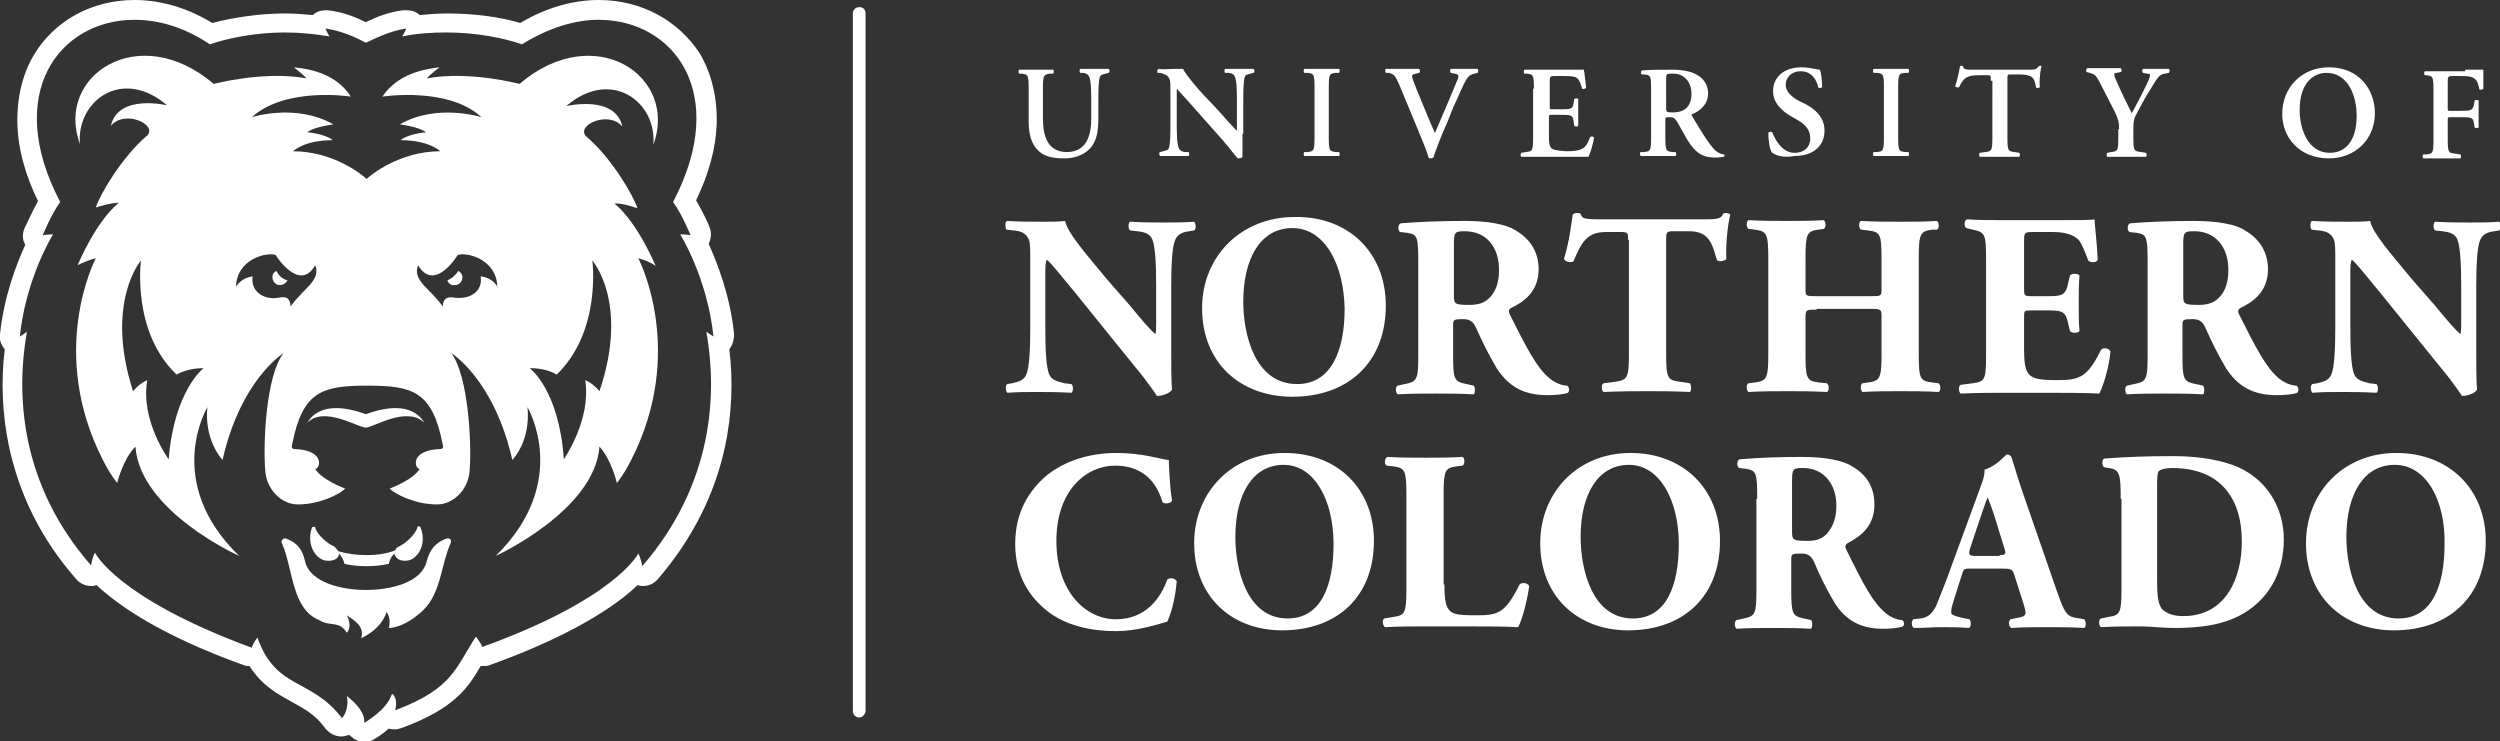
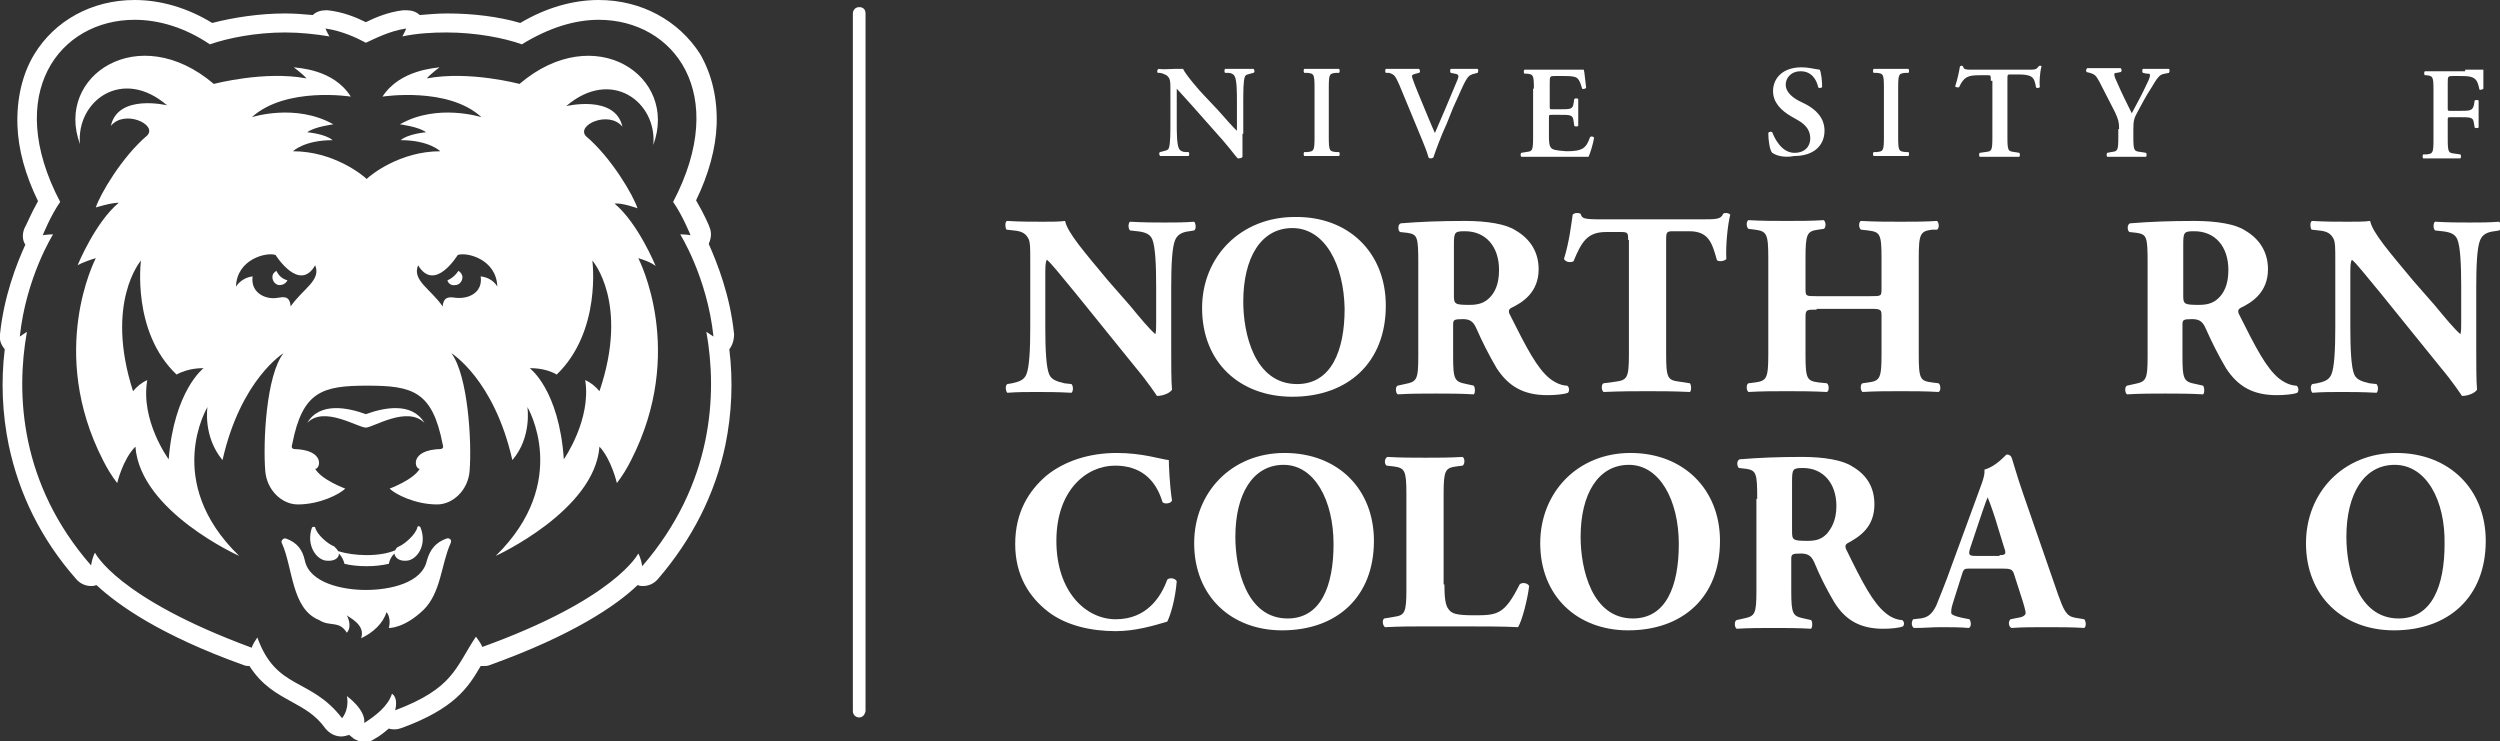
<svg xmlns="http://www.w3.org/2000/svg" version="1.1" id="Layer_1" x="0px" y="0px" viewBox="0 0 315.7 93.6" style="enable-background:new 0 0 315.7 93.6;" xml:space="preserve">
  <rect x="0" y="0" width="315.7" height="93.6" fill="#333333" stroke="none" />
  <style type="text/css">
	.st0{fill:#FFFFFF;}
</style>
  <g>
    <path class="st0" d="M147.9,43.9c0,2.1,0,4.2,0.1,5.3c-0.2,0.4-1.1,0.8-1.9,0.8c0,0-1.1-1.7-2.7-3.6l-7.6-9.4   c-1.9-2.3-3-3.7-3.6-4.2c-0.2,0.3-0.2,0.9-0.2,2.1v6.4c0,2.7,0.1,5.1,0.5,6c0.3,0.7,1.1,0.9,1.9,1.1l0.9,0.1c0.3,0.3,0.2,1,0,1.1   c-1.8-0.1-3.1-0.1-4.4-0.1c-1.2,0-2.4,0-3.7,0.1c-0.2-0.2-0.3-0.9,0-1.1l0.6-0.1c0.9-0.2,1.5-0.4,1.8-1.1c0.4-0.9,0.5-3.3,0.5-6   v-8.3c0-1.8,0-2.3-0.2-2.8c-0.3-0.6-0.7-1-1.9-1.1l-0.9-0.1c-0.2-0.3-0.2-1.1,0.1-1.1c1.5,0.1,3.2,0.1,4.5,0.1c1.1,0,2.1,0,2.8-0.1   c0.3,1.5,2.5,4,5.4,7.5l2.8,3.2c1.4,1.7,2.4,2.9,3.2,3.6c0.1-0.3,0.1-0.9,0.1-1.5v-4.5c0-2.7-0.1-5.1-0.5-6c-0.3-0.7-1-0.9-1.9-1   l-0.9-0.1c-0.3-0.3-0.2-1,0-1.1c1.8,0.1,3.1,0.1,4.4,0.1c1.2,0,2.4,0,3.7-0.1c0.2,0.2,0.3,0.9,0,1.1l-0.6,0.1   c-0.9,0.1-1.5,0.4-1.8,1.1c-0.4,0.9-0.5,3.3-0.5,6V43.9z" />
    <path class="st0" d="M175,38.6c0,7.2-4.8,11.5-11.8,11.5c-6.6,0-11.4-4.3-11.4-11.2c0-6.5,4.9-11.5,11.7-11.5   C170.3,27.3,175,31.9,175,38.6z M163.2,28.8c-4,0-6.2,3.8-6.2,9.3c0,4,1.4,10.4,6.8,10.4c4.3,0,6-4.2,6-9.5   C169.7,33.4,167.3,28.8,163.2,28.8z" />
    <path class="st0" d="M179.1,33.2c0-3.3-0.1-3.6-1.4-3.8l-0.9-0.1c-0.3-0.2-0.3-1,0.1-1.1c2.5-0.2,5-0.3,8.1-0.3   c2.8,0,5.2,0.4,6.4,1.2c1.9,1.1,2.9,2.8,2.9,4.9c0,2.9-2,4.2-3.5,4.9c-0.3,0.2-0.3,0.4-0.2,0.7c2.2,4.4,3.5,6.9,5.1,8.2   c0.9,0.7,1.7,0.9,2.2,0.9c0.3,0.2,0.3,0.7,0.1,0.9c-0.5,0.2-1.6,0.3-2.6,0.3c-3,0-4.9-1.1-6.4-3.4c-1-1.7-1.8-3.3-2.6-5.1   c-0.4-0.9-0.9-1.1-1.7-1.1c-1.1,0-1.2,0.1-1.2,0.7v4c0,3,0.2,3.2,1.7,3.5l0.9,0.2c0.2,0.2,0.2,1,0,1.1c-1.7-0.1-3.2-0.1-4.8-0.1   c-1.6,0-3.1,0-4.8,0.1c-0.3-0.2-0.3-1,0-1.1l0.9-0.2c1.5-0.3,1.7-0.5,1.7-3.5V33.2z M183.6,37.3c0,1.1,0.1,1.2,2,1.2   c1.2,0,1.9-0.3,2.5-0.9c0.6-0.6,1.2-1.6,1.2-3.5c0-3-1.7-4.9-4.3-4.9c-1.3,0-1.4,0.1-1.4,1.7V37.3z" />
    <path class="st0" d="M205.6,30.3c0-0.8,0-1-0.8-1h-2c-2.4,0-3.1,1.3-4.1,3.7c-0.4,0.2-1,0.1-1.2-0.3c0.7-2.3,0.9-4.3,1.1-5.6   c0.1-0.1,0.3-0.2,0.5-0.2c0.2,0,0.3,0,0.5,0.1c0.2,0.6,0.3,0.7,2.8,0.7h12.2c2.2,0,2.7,0,3-0.7c0.1-0.1,0.2-0.1,0.4-0.1   c0.2,0,0.4,0.1,0.5,0.2c-0.3,1.1-0.6,3.8-0.5,5.6c-0.2,0.3-1.1,0.4-1.2,0.1c-0.6-2.1-1-3.6-3.5-3.6h-2c-0.8,0-0.9,0.1-0.9,1v14.5   c0,3.1,0.2,3.3,1.7,3.5l1.3,0.2c0.2,0.2,0.2,1,0,1.1c-2.1-0.1-3.8-0.1-5.3-0.1c-1.6,0-3.3,0-5.6,0.1c-0.3-0.2-0.3-1,0-1.1l1.5-0.2   c1.5-0.2,1.7-0.5,1.7-3.5V30.3z" />
    <path class="st0" d="M229.4,39.1c-1.3,0-1.4,0-1.4,1v4.7c0,3.1,0.2,3.3,1.7,3.5l1,0.1c0.3,0.2,0.3,1,0,1.1c-1.9-0.1-3.5-0.1-5-0.1   c-1.6,0-3.2,0-4.9,0.1c-0.3-0.2-0.3-1,0-1.1l0.8-0.1c1.5-0.2,1.7-0.5,1.7-3.6V32.6c0-3.1-0.2-3.4-1.7-3.6l-0.8-0.1   c-0.3-0.2-0.3-1,0-1.1c1.6,0.1,3.3,0.1,4.9,0.1c1.5,0,3.1,0,4.6-0.1c0.3,0.2,0.3,1,0,1.1l-0.7,0.1c-1.4,0.2-1.6,0.5-1.6,3.6v3.8   c0,1,0,1,1.4,1h6.8c1.4,0,1.4,0,1.4-1v-3.8c0-3.1-0.2-3.3-1.7-3.5l-0.9-0.1c-0.3-0.2-0.3-1,0-1.1c1.8,0.1,3.4,0.1,5,0.1   c1.6,0,3.1,0,4.6-0.1c0.3,0.2,0.3,1,0,1.1L244,29c-1.5,0.2-1.7,0.5-1.7,3.6v12.2c0,3.1,0.2,3.3,1.7,3.5l0.8,0.1   c0.3,0.2,0.3,1,0,1.1c-1.6-0.1-3.2-0.1-4.8-0.1c-1.6,0-3.2,0-4.8,0.1c-0.3-0.2-0.3-1,0-1.1l0.7-0.1c1.5-0.2,1.7-0.5,1.7-3.6V40   c0-0.9,0-1-1.4-1H229.4z" />
-     <path class="st0" d="M255.6,36.4c0,0.9,0,1,0.9,1h2.3c1.7,0,2.1-0.2,2.4-1.8l0.2-0.8c0.2-0.3,1-0.3,1.2,0c-0.1,1.1-0.1,2.2-0.1,3.5   s0,2.4,0.1,3.5c-0.2,0.3-1,0.3-1.2,0l-0.2-0.8c-0.3-1.6-0.7-1.8-2.4-1.8h-2.3c-0.9,0-0.9,0-0.9,1V44c0,1.5,0.1,2.6,0.5,3.1   c0.4,0.6,1.1,0.9,3.4,0.9c2.9,0,4-0.1,5.8-3.8c0.3-0.4,1.1-0.2,1.2,0.2c-0.1,1.7-0.9,4.4-1.4,5.3c-1.7-0.1-4.9-0.1-7.6-0.1h-4.3   c-1.6,0-3.2,0-5.6,0.1c-0.3-0.2-0.3-1,0-1.1l1.5-0.2c1.5-0.2,1.7-0.4,1.7-3.4V32.5c0-3-0.2-3.2-1.7-3.5l-0.8-0.2   c-0.3-0.2-0.3-1,0.1-1.1c1.5,0.1,3.2,0.1,4.7,0.1h7c2.1,0,4,0,4.4-0.1c0,0.5,0.3,2.9,0.4,5.1c-0.1,0.4-0.9,0.4-1.2,0.1   c-0.4-1.1-0.8-2.1-1.2-2.6c-0.6-0.6-1.6-1-3.2-1h-2.6c-1.1,0-1.1,0.1-1.1,1.3V36.4z" />
    <path class="st0" d="M271.2,33.2c0-3.3-0.1-3.6-1.4-3.8l-0.9-0.1c-0.3-0.2-0.3-1,0.1-1.1c2.5-0.2,5-0.3,8.1-0.3   c2.8,0,5.2,0.4,6.4,1.2c1.9,1.1,2.9,2.8,2.9,4.9c0,2.9-2,4.2-3.5,4.9c-0.3,0.2-0.3,0.4-0.2,0.7c2.2,4.4,3.5,6.9,5.1,8.2   c0.9,0.7,1.7,0.9,2.2,0.9c0.3,0.2,0.3,0.7,0.1,0.9c-0.5,0.2-1.6,0.3-2.6,0.3c-3,0-4.9-1.1-6.4-3.4c-1-1.7-1.8-3.3-2.6-5.1   c-0.4-0.9-0.9-1.1-1.7-1.1c-1.1,0-1.2,0.1-1.2,0.7v4c0,3,0.2,3.2,1.7,3.5l0.9,0.2c0.2,0.2,0.2,1,0,1.1c-1.7-0.1-3.2-0.1-4.8-0.1   c-1.6,0-3.1,0-4.8,0.1c-0.3-0.2-0.3-1,0-1.1l0.9-0.2c1.5-0.3,1.7-0.5,1.7-3.5V33.2z M275.7,37.3c0,1.1,0.1,1.2,2,1.2   c1.2,0,1.9-0.3,2.5-0.9c0.6-0.6,1.2-1.6,1.2-3.5c0-3-1.7-4.9-4.3-4.9c-1.3,0-1.4,0.1-1.4,1.7V37.3z" />
    <path class="st0" d="M312.7,43.9c0,2.1,0,4.2,0.1,5.3c-0.2,0.4-1.1,0.8-1.9,0.8c0,0-1.1-1.7-2.7-3.6l-7.6-9.4   c-1.9-2.3-3-3.7-3.6-4.2c-0.2,0.3-0.2,0.9-0.2,2.1v6.4c0,2.7,0.1,5.1,0.5,6c0.3,0.7,1.1,0.9,1.9,1.1l0.9,0.1c0.3,0.3,0.2,1,0,1.1   c-1.8-0.1-3.1-0.1-4.4-0.1c-1.2,0-2.4,0-3.7,0.1c-0.2-0.2-0.3-0.9,0-1.1l0.6-0.1c0.9-0.2,1.5-0.4,1.8-1.1c0.4-0.9,0.5-3.3,0.5-6   v-8.3c0-1.8,0-2.3-0.2-2.8c-0.3-0.6-0.7-1-1.9-1.1l-0.9-0.1c-0.2-0.3-0.2-1.1,0.1-1.1c1.5,0.1,3.2,0.1,4.5,0.1c1.1,0,2.1,0,2.8-0.1   c0.3,1.5,2.5,4,5.4,7.5l2.8,3.2c1.4,1.7,2.4,2.9,3.2,3.6c0.1-0.3,0.1-0.9,0.1-1.5v-4.5c0-2.7-0.1-5.1-0.5-6c-0.3-0.7-1-0.9-1.9-1   l-0.9-0.1c-0.3-0.3-0.2-1,0-1.1c1.8,0.1,3.1,0.1,4.4,0.1c1.2,0,2.4,0,3.7-0.1c0.2,0.2,0.3,0.9,0,1.1l-0.6,0.1   c-0.9,0.1-1.5,0.4-1.8,1.1c-0.4,0.9-0.5,3.3-0.5,6V43.9z" />
  </g>
  <g>
-     <path class="st0" d="M129.9,11.2c0-1.8-0.1-1.8-0.9-1.9l-0.3,0c-0.1-0.1-0.1-0.4,0-0.5c0.7,0,1.4,0,2.1,0c0.7,0,1.5,0,2.2,0   c0.1,0.1,0.1,0.3,0,0.5l-0.4,0c-0.8,0.1-0.9,0.2-0.9,1.9V15c0,2.3,0.7,4.2,3,4.2c2.2,0,3.1-1.6,3.1-4.2v-2.1c0-1.2,0-2.8-0.3-3.3   c-0.1-0.2-0.4-0.4-0.8-0.4l-0.3,0c-0.1-0.1-0.1-0.4,0-0.5c0.6,0,1.2,0,1.8,0c0.7,0,1.1,0,1.8,0c0.1,0.1,0.2,0.3,0,0.5l-0.4,0.1   c-0.3,0.1-0.6,0.1-0.7,0.4c-0.2,0.5-0.2,2-0.2,3.3v2c0,1.5-0.2,2.9-1.1,3.8c-0.9,0.9-2.1,1.2-3.2,1.2c-1.6,0-2.7-0.3-3.4-1.1   c-0.7-0.7-1.1-1.9-1.1-3.5V11.2z" />
    <path class="st0" d="M156.9,16.9c0,0.5,0,2.5,0,2.9c-0.1,0.2-0.4,0.2-0.6,0.2c-0.3-0.3-0.7-0.9-1.9-2.3l-3.9-4.4   c-1.1-1.2-1.6-1.8-1.9-2.1c0,0,0,0.2,0,1.1v3.2c0,1.2,0,2.8,0.3,3.3c0.1,0.2,0.4,0.4,0.8,0.4l0.4,0c0.1,0.1,0.1,0.4,0,0.5   c-0.6,0-1.3,0-1.9,0c-0.7,0-1.1,0-1.7,0c-0.1-0.1-0.2-0.4,0-0.5l0.4-0.1c0.3-0.1,0.6-0.1,0.7-0.4c0.2-0.5,0.2-2,0.2-3.3v-3.9   c0-1.3,0-1.6-0.5-2c-0.2-0.1-0.6-0.3-0.9-0.3l-0.2,0c-0.1-0.1-0.1-0.4,0.1-0.5c0.6,0.1,1.5,0,2,0c0.3,0,0.7,0,1.1,0   c0.3,0.7,2.1,2.8,2.7,3.4l1.7,1.8c0.7,0.8,2.2,2.5,2.4,2.6c0,0,0-0.1,0-0.4v-3.2c0-1.2,0-2.8-0.3-3.3c-0.1-0.2-0.4-0.4-0.8-0.4   l-0.4,0c-0.1-0.1-0.1-0.4,0-0.5c0.6,0,1.3,0,1.9,0c0.7,0,1.1,0,1.7,0c0.1,0.1,0.2,0.4,0,0.5l-0.4,0.1c-0.3,0.1-0.6,0.1-0.7,0.4   c-0.2,0.5-0.2,2-0.2,3.3V16.9z" />
    <path class="st0" d="M167.8,17.3c0,1.8,0.1,1.8,0.9,1.9l0.4,0c0.1,0.1,0.1,0.4,0,0.5c-0.7,0-1.5,0-2.2,0c-0.7,0-1.5,0-2.2,0   c-0.1-0.1-0.1-0.4,0-0.5l0.4,0c0.8-0.1,0.9-0.1,0.9-1.9v-6.2c0-1.8-0.1-1.8-0.9-1.9l-0.4,0c-0.1-0.1-0.1-0.4,0-0.5   c0.7,0,1.5,0,2.2,0c0.7,0,1.5,0,2.2,0c0.1,0.1,0.1,0.4,0,0.5l-0.4,0c-0.8,0.1-0.9,0.1-0.9,1.9V17.3z" />
    <path class="st0" d="M182.7,15.6c-0.7,1.5-1.4,3.4-1.7,4.3c0,0-0.2,0.1-0.3,0.1s-0.2,0-0.3-0.1c-0.2-0.7-0.5-1.5-0.8-2.2l-2.9-7   c-0.5-1.1-0.6-1.3-1.3-1.5L175,9.2c-0.1-0.1-0.1-0.4,0-0.5c0.6,0,1.4,0,2,0c0.7,0,1.3,0,2.2,0c0.1,0.1,0.2,0.4,0,0.5l-0.4,0.1   c-0.4,0.1-0.5,0.2-0.5,0.3c0,0.1,0.1,0.5,0.8,2.2l1.2,2.9c0.3,0.7,0.7,1.7,0.9,2.1c0.9-2.1,1.9-4.4,2.8-6.6   c0.3-0.7,0.2-0.8-0.3-0.9l-0.5-0.1c-0.1-0.1-0.1-0.4,0-0.5c0.7,0,1.2,0,1.8,0c0.6,0,1.1,0,1.6,0c0.1,0.1,0.1,0.3,0,0.5l-0.4,0.1   c-0.4,0.1-0.7,0.2-1,0.7c-0.5,0.8-0.9,1.9-1.7,3.6L182.7,15.6z" />
    <path class="st0" d="M193.7,11.2c0-1.8-0.1-1.8-0.9-1.9l-0.3,0c-0.1-0.1-0.1-0.4,0-0.5c0.6,0,1.4,0,2.1,0h3.2c1.1,0,2,0,2.2,0   c0.1,0.3,0.2,1.6,0.3,2.3c-0.1,0.1-0.4,0.2-0.5,0.1c-0.3-1-0.5-1.4-1-1.5c-0.4-0.1-0.9-0.1-1.3-0.1h-1.1c-0.7,0-0.7,0-0.7,1v2.8   c0,0.4,0,0.4,0.4,0.4h0.8c1.4,0,1.7,0,1.8-0.7l0.1-0.6c0.1-0.1,0.4-0.1,0.5,0c0,0.4,0,1,0,1.7c0,0.6,0,1.2,0,1.7   c-0.1,0.1-0.4,0.1-0.5,0l-0.1-0.7c-0.1-0.7-0.4-0.7-1.8-0.7H196c-0.4,0-0.4,0-0.4,0.4V17c0,0.8,0,1.4,0.3,1.7   c0.2,0.2,0.5,0.3,1.9,0.4c2.1,0,2.5-0.4,3-1.8c0.1-0.1,0.4-0.1,0.5,0.1c-0.1,0.7-0.5,2-0.7,2.4c-0.7,0-2.2,0-4.1,0h-1.9   c-0.7,0-1.7,0-2.5,0c-0.1-0.1-0.1-0.4,0-0.5l0.6-0.1c0.8-0.1,0.9-0.1,0.9-1.9V11.2z" />
-     <path class="st0" d="M208.5,11.3c0-1.6,0-1.8-0.8-1.9l-0.4,0c-0.1-0.1-0.1-0.4,0-0.5c1-0.1,2.5-0.1,3.8-0.1c1.3,0,2.4,0.2,3.1,0.6   c0.8,0.4,1.5,1.2,1.5,2.4c0,1.5-1.2,2.3-2,2.6c-0.1,0-0.1,0.2,0,0.3c1.3,2.2,2.2,3.6,2.9,4.3c0.5,0.4,0.9,0.5,1.1,0.5   c0.1,0.1,0.1,0.2,0,0.3c-0.2,0-0.5,0.1-1.1,0.1c-1.6,0-2.5-0.6-3.5-2.2c-0.4-0.7-0.9-1.6-1.3-2.3c-0.3-0.5-0.5-0.6-1-0.6   c-0.5,0-0.5,0-0.5,0.4v2.1c0,1.8,0.1,1.8,0.9,1.9l0.4,0c0.1,0.1,0.1,0.4,0,0.5c-0.7,0-1.5,0-2.2,0c-0.7,0-1.5,0-2.2,0   c-0.1-0.1-0.2-0.4,0-0.5l0.4,0c0.8-0.1,0.9-0.1,0.9-1.9V11.3z M210.4,13.6c0,0.5,0,0.6,0.8,0.6c1.6,0,2.4-0.8,2.4-2.4   c0-1.3-0.8-2.5-2.3-2.5c-0.9,0-0.9,0-0.9,0.8V13.6z" />
    <path class="st0" d="M223.8,19.3c-0.3-0.3-0.5-1.5-0.5-2.5c0.1-0.2,0.4-0.2,0.5-0.1c0.3,0.8,1.2,2.6,2.8,2.6c1.3,0,2-0.8,2-1.8   c0-0.9-0.4-1.7-1.7-2.4l-0.7-0.4c-1.2-0.7-2.3-1.7-2.3-3.2c0-1.6,1.2-3,3.6-3c0.9,0,1.5,0.2,2.3,0.3c0.2,0.4,0.3,1.5,0.3,2.2   c-0.1,0.1-0.4,0.2-0.5,0c-0.2-0.9-0.8-2-2.2-2c-1.3,0-1.9,0.9-1.9,1.7c0,0.7,0.5,1.4,1.6,2l1,0.5c1.1,0.6,2.3,1.6,2.3,3.3   c0,1.9-1.4,3.2-3.8,3.2C225,20,224.1,19.5,223.8,19.3z" />
    <path class="st0" d="M239.7,17.3c0,1.8,0.1,1.8,0.9,1.9l0.4,0c0.1,0.1,0.1,0.4,0,0.5c-0.7,0-1.5,0-2.2,0c-0.7,0-1.5,0-2.2,0   c-0.1-0.1-0.1-0.4,0-0.5l0.4,0c0.8-0.1,0.9-0.1,0.9-1.9v-6.2c0-1.8-0.1-1.8-0.9-1.9l-0.4,0c-0.1-0.1-0.1-0.4,0-0.5   c0.7,0,1.5,0,2.2,0c0.7,0,1.5,0,2.2,0c0.1,0.1,0.1,0.4,0,0.5l-0.4,0c-0.8,0.1-0.9,0.1-0.9,1.9V17.3z" />
    <path class="st0" d="M251.4,10.2c0-0.7,0-0.7-0.4-0.7H250c-1.5,0-2,0.2-2.6,1.5c-0.1,0.1-0.5,0-0.5-0.1c0.3-0.9,0.5-1.9,0.6-2.5   c0,0,0.1-0.1,0.2-0.1c0.1,0,0.1,0,0.2,0.1c0.1,0.4,0.3,0.4,1.4,0.4h6.8c0.8,0,1.1,0,1.3-0.4c0.1,0,0.1-0.1,0.2-0.1   c0.1,0,0.2,0,0.2,0.1c-0.2,0.7-0.3,2.1-0.2,2.6c-0.1,0.1-0.4,0.2-0.5,0c-0.2-1.3-0.5-1.6-2.3-1.6h-0.9c-0.4,0-0.4,0-0.4,0.7v7.2   c0,1.8,0.1,1.8,0.9,1.9l0.6,0.1c0.1,0.1,0.1,0.4,0,0.5c-1,0-1.7,0-2.4,0c-0.7,0-1.5,0-2.6,0c-0.1-0.1-0.1-0.4,0-0.5l0.7-0.1   c0.8-0.1,0.9-0.1,0.9-1.9V10.2z" />
    <path class="st0" d="M267.6,16.3c0-0.9-0.1-1.2-0.5-2.1l-2-3.9c-0.4-0.7-0.5-0.9-1.2-1.1l-0.4-0.1c-0.1-0.1-0.1-0.4,0.1-0.5   c0.7,0,1.4,0,2.1,0c0.7,0,1.7,0,2.1,0c0.1,0.1,0.2,0.4,0,0.5l-0.5,0.1c-0.3,0-0.3,0.1-0.3,0.2c0,0.1,0,0.3,0.3,0.9   c0.6,1.4,1.3,2.8,1.9,4c0.7-1.3,1.3-2.4,1.9-3.7c0.3-0.6,0.4-0.9,0.4-1.1c0-0.2-0.1-0.2-0.4-0.2l-0.5-0.1c-0.1-0.1-0.1-0.4,0-0.5   c0.7,0,1.2,0,1.7,0c0.5,0,1,0,1.6,0c0.1,0.1,0.1,0.3,0,0.5l-0.5,0.1c-0.7,0.1-0.9,0.4-1.8,1.9c-0.6,0.9-1.1,1.9-1.6,2.8   c-0.5,0.9-0.6,1.2-0.6,2.3v1c0,1.8,0.1,1.8,1,1.9l0.6,0.1c0.1,0.1,0.1,0.4,0,0.5c-1,0-1.8,0-2.5,0c-0.8,0-1.5,0-2.4,0   c-0.1-0.1-0.1-0.4,0-0.5l0.5-0.1c0.8-0.1,0.9-0.1,0.9-1.9V16.3z" />
-     <path class="st0" d="M299.9,14.3c0,3.3-2.5,5.7-5.8,5.7c-3.7,0-5.9-2.6-5.9-5.6c0-3.4,2.5-5.9,5.9-5.9   C297.9,8.5,299.9,11.3,299.9,14.3z M290.4,13.9c0,2.3,1,5.4,3.8,5.4c1.9,0,3.4-1.4,3.4-4.7c0-2.5-1.1-5.4-3.8-5.4   C292.2,9.2,290.4,10.4,290.4,13.9z" />
    <path class="st0" d="M311.3,8.8c1.1,0,2,0,2.3,0c0,0.4,0,1.6,0,2.4c-0.1,0.1-0.4,0.2-0.5,0.1c-0.2-1-0.4-1.4-1.1-1.6   c-0.4-0.1-0.9-0.1-1.4-0.1h-0.8c-0.7,0-0.7,0-0.7,1v3c0,0.4,0,0.4,0.4,0.4h1c1.4,0,1.7,0,1.9-0.7l0.1-0.6c0.1-0.1,0.4-0.1,0.5,0   c0,0.4,0,1,0,1.7s0,1.2,0,1.7c-0.1,0.1-0.4,0.1-0.5,0l-0.1-0.6c-0.1-0.7-0.4-0.7-1.9-0.7h-1c-0.4,0-0.4,0-0.4,0.4v2.3   c0,1.8,0.1,1.8,0.9,1.9l0.7,0.1c0.1,0.1,0.1,0.4,0,0.5c-1.1,0-1.8,0-2.5,0c-0.7,0-1.5,0-2.2,0c-0.1-0.1-0.1-0.4,0-0.5l0.4,0   c0.8-0.1,0.9-0.1,0.9-1.9v-6.2c0-1.8-0.1-1.8-0.9-1.9l-0.2,0c-0.1-0.1-0.1-0.4,0-0.5c0.6,0,1.3,0,2.1,0H311.3z" />
  </g>
  <g>
    <path class="st0" d="M147.6,58.1c0,0.6,0.1,3.2,0.4,5.1c-0.1,0.4-1,0.5-1.2,0.2c-0.9-3-2.9-4.6-6-4.6c-3.6,0-7.4,3.1-7.4,9.5   c0,6.4,3.7,9.9,7.5,9.9c3.9,0,5.7-2.8,6.5-5c0.3-0.3,1-0.2,1.2,0.2c-0.2,2.4-0.8,4.3-1.2,5.1c-1.7,0.5-4,1.2-6.5,1.2   c-3.1,0-6.3-0.7-8.6-2.5c-2.3-1.8-4.1-4.5-4.1-8.5c0-4,1.7-6.7,3.9-8.6c2.3-1.9,5.5-2.9,8.9-2.9C144.3,57.2,146.6,58,147.6,58.1z" />
    <path class="st0" d="M173.5,68.3c0,7.1-4.7,11.3-11.6,11.3c-6.4,0-11.1-4.3-11.1-11c0-6.4,4.7-11.4,11.4-11.4   C169,57.2,173.5,61.8,173.5,68.3z M162.1,58.7c-3.9,0-6.1,3.7-6.1,9.1c0,4,1.4,10.3,6.6,10.3c4.2,0,5.8-4.1,5.8-9.4   C168.4,63.2,166,58.7,162.1,58.7z" />
    <path class="st0" d="M182.4,73.8c0,1.5,0.1,2.6,0.5,3.1c0.4,0.6,1,0.8,3.3,0.8c2.9,0,3.8-0.1,5.7-3.9c0.3-0.3,1-0.2,1.2,0.2   c-0.2,1.7-0.9,4.4-1.4,5.2c-1.7-0.1-4.8-0.1-7.4-0.1h-4.3c-1.5,0-3.1,0-5.1,0.1c-0.3-0.2-0.4-0.9-0.1-1.1l1.2-0.2   c1.4-0.2,1.6-0.5,1.6-3.5V62.4c0-3-0.2-3.3-1.6-3.5l-0.9-0.1c-0.3-0.2-0.3-0.9,0.1-1.1c1.7,0.1,3.3,0.1,4.8,0.1   c1.5,0,3.1,0,4.7-0.1c0.3,0.2,0.3,0.9,0,1.1l-0.8,0.1c-1.4,0.2-1.6,0.5-1.6,3.5V73.8z" />
    <path class="st0" d="M217.2,68.3c0,7.1-4.7,11.3-11.6,11.3c-6.4,0-11.1-4.3-11.1-11c0-6.4,4.7-11.4,11.4-11.4   C212.6,57.2,217.2,61.8,217.2,68.3z M205.7,58.7c-3.9,0-6.1,3.7-6.1,9.1c0,4,1.4,10.3,6.6,10.3c4.2,0,5.8-4.1,5.8-9.4   C212,63.2,209.6,58.7,205.7,58.7z" />
    <path class="st0" d="M221.9,63c0-3.2-0.1-3.6-1.4-3.8l-0.9-0.1c-0.3-0.2-0.3-1,0.1-1.1c2.4-0.2,4.9-0.3,7.9-0.3   c2.7,0,5.1,0.4,6.3,1.2c1.9,1.1,2.8,2.7,2.8,4.8c0,2.9-1.9,4.1-3.4,4.9c-0.3,0.2-0.3,0.4-0.2,0.7c2.1,4.3,3.4,6.8,5,8.1   c0.8,0.7,1.7,0.9,2.1,0.9c0.3,0.2,0.3,0.6,0.1,0.8c-0.5,0.2-1.5,0.3-2.5,0.3c-2.9,0-4.8-1.1-6.2-3.4c-1-1.7-1.8-3.3-2.5-5   c-0.4-0.9-0.9-1.1-1.7-1.1c-1.1,0-1.2,0.1-1.2,0.7v4c0,3,0.2,3.2,1.6,3.5l0.9,0.2c0.2,0.2,0.2,0.9,0,1.1c-1.7-0.1-3.2-0.1-4.7-0.1   c-1.6,0-3,0-4.7,0.1c-0.3-0.2-0.3-1,0-1.1l0.9-0.2c1.4-0.3,1.6-0.5,1.6-3.5V63z M226.3,67.1c0,1.1,0.1,1.2,2,1.2   c1.2,0,1.8-0.3,2.4-0.9c0.5-0.6,1.2-1.6,1.2-3.5c0-2.9-1.7-4.8-4.2-4.8c-1.3,0-1.4,0.1-1.4,1.7V67.1z" />
    <path class="st0" d="M248.9,71.8c-0.8,0-0.9,0-1.1,0.6l-1.2,3.8c-0.2,0.6-0.2,0.9-0.2,1.2c0,0.2,0.4,0.4,1.3,0.6l1,0.2   c0.2,0.2,0.3,1-0.1,1.1c-1.1-0.1-2.3-0.1-3.6-0.1c-1.1,0-1.8,0.1-3.3,0.1c-0.4-0.2-0.3-0.9-0.1-1.1l0.9-0.1c0.8-0.1,1.4-0.4,2-1.6   c0.5-1.3,1.2-2.9,2-5.2l2.9-7.9c0.7-2,1.3-3.2,1.2-4.1c1.5-0.4,2.7-1.9,2.8-1.9c0.4,0,0.6,0.2,0.7,0.6c0.3,0.9,0.6,2.1,1.4,4.4   l4.4,12.7c0.7,1.9,1,2.7,2.1,2.9l1.2,0.2c0.2,0.2,0.3,0.9,0,1.1c-1.5-0.1-3.3-0.1-4.9-0.1c-1.6,0-2.8,0-4.3,0.1   c-0.4-0.2-0.4-0.9-0.1-1.1l1-0.2c0.7-0.1,0.9-0.4,0.9-0.6c0-0.2-0.2-1-0.6-2.2l-0.9-2.8c-0.2-0.5-0.4-0.6-1.5-0.6H248.9z    M252.5,70.1c0.7,0,0.9-0.1,0.6-0.9l-0.8-2.6c-0.4-1.4-1-3.1-1.3-3.8c-0.3,0.7-0.9,2.5-1.4,4l-0.8,2.4c-0.3,0.9-0.1,1,0.7,1H252.5z   " />
-     <path class="st0" d="M267.8,63c0-3.1-0.1-3.7-1.5-3.9l-0.6-0.1c-0.3-0.2-0.3-1.1,0.1-1.1c2.7-0.2,5.2-0.3,8.6-0.3   c2.6,0,5.2,0.3,7.5,1.1c4.2,1.5,6.5,5.3,6.5,9.4c0,4.3-2,7.8-5.7,9.7c-2.2,1.1-4.8,1.5-8.1,1.5c-1.5,0-3.1-0.2-4.3-0.2   c-1.5,0-3.2,0-5,0.1c-0.3-0.2-0.3-1,0-1.1l1-0.2c1.4-0.2,1.6-0.5,1.6-3.5V63z M272.4,73.3c0,1.8,0.1,2.9,0.6,3.6   c0.6,0.6,1.5,0.9,2.7,0.9c5.5,0,7.4-5,7.4-9.4c0-5.8-3-9.3-8.8-9.3c-0.9,0-1.5,0.2-1.7,0.4c-0.2,0.3-0.2,0.9-0.2,1.9V73.3z" />
    <path class="st0" d="M313.9,68.3c0,7.1-4.7,11.3-11.6,11.3c-6.4,0-11.1-4.3-11.1-11c0-6.4,4.7-11.4,11.4-11.4   C309.3,57.2,313.9,61.8,313.9,68.3z M302.4,58.7c-3.9,0-6.1,3.7-6.1,9.1c0,4,1.4,10.3,6.6,10.3c4.2,0,5.8-4.1,5.8-9.4   C308.8,63.2,306.4,58.7,302.4,58.7z" />
  </g>
  <path class="st0" d="M108.5,90.6c-0.4,0-0.8-0.3-0.8-0.8V1.7c0-0.4,0.3-0.8,0.8-0.8s0.8,0.3,0.8,0.8v88.1  C109.2,90.3,108.9,90.6,108.5,90.6z" />
  <path class="st0" d="M56.4,68c0.4-0.1,0.7,0.2,0.5,0.6c-1.2,2.7-1.2,6.2-3.4,8.4c-2.5,2.4-4.4,2.3-4.4,2.3c0.2-0.7,0.1-1.6-0.3-2  c-0.4,1.4-1.7,2.6-3.2,3.3c0.6-1.7-1.5-2.6-1.8-2.9l0,0c0.1,0.2,0.7,1.4,0,2.2c-1-1.6-2.1-0.7-3.5-1.6c-3.5-1.4-3.3-6.6-4.7-9.7  c-0.2-0.3,0.2-0.7,0.5-0.6c1.4,0.5,2.1,1.4,2.4,2.8c0.6,2.8,4.7,3.7,7.7,3.7c3.1,0,7.1-0.9,7.7-3.7C54.3,69.4,55,68.5,56.4,68z   M80.6,32.6c0.1,0.2,6.1,11.8-0.9,25.5l0,0c-0.5,1-1.1,2-1.8,2.9c0,0-0.7-3-2.2-4.6c-0.6,8.1-13.1,13.8-13.1,13.8  c9.6-9.4,4-18.8,4-18.8s0.6,3.8-1.9,6.7c-2.3-10.2-7.7-13.5-7.7-13.5c2.1,2.8,2.6,11.2,2.3,14.9c-0.2,2.4-2.1,4.2-4.1,4.2  c-2.8,0-5.3-1.3-6-2c0,0,3-1.1,3.8-2.5c-0.6,0.1-1.4-2.4,2.7-2.5c0.3-0.1,0.3-0.3,0.2-0.6l0,0c-1.3-6.7-3.8-7.4-9.5-7.4  c-5.7,0-8.2,0.7-9.5,7.4l0,0c-0.1,0.3-0.1,0.5,0.2,0.6c4.1,0.1,3.3,2.6,2.7,2.5c0.8,1.4,3.8,2.5,3.8,2.5c-0.7,0.7-3.2,2-6,2  c-2,0-3.9-1.8-4.1-4.2c-0.3-3.6,0.1-12.1,2.3-14.9c0,0-5.4,3.3-7.7,13.5c-2.5-3-1.9-6.7-1.9-6.7s-5.7,9.4,4,18.8  c0,0-12.5-5.6-13.1-13.8C15.5,58,14.8,61,14.8,61c-0.7-0.9-1.3-1.9-1.8-2.9l0,0c-7-13.7-1-25.3-0.9-25.5c-1.7,0.5-2.3,0.9-2.3,0.9  s2.2-5.4,5.2-7.9c-1,0-2.9,0.6-2.9,0.6c0.5-1.6,3.3-6.4,6.5-9.1c1.3-1.4-2.9-3.3-4.6-1.2c0.9-4.1,7.1-2.6,7.1-2.6  c-5.7-4.9-11.5-0.5-11,4.9C6.9,9.6,17.5,2.5,27,10.6c0,0,6.4-1.7,11.7-0.7c-0.4-0.5-1.6-1.4-1.6-1.4c0.5,0.1,5,0.2,7.2,3.7  c0,0-8.2-1.3-12.5,2.6c0,0,5.5-1.8,10.3,0.9c0,0-2.4,0.3-3.3,1c0,0,2.3,0.2,3.2,1c-3.6,0-5,1.4-5,1.4c5.1,0,8.8,3,9.3,3.5  c0.5-0.5,4.2-3.5,9.3-3.5c0,0-1.4-1.4-5-1.4c0.9-0.8,3.2-1,3.2-1c-0.9-0.7-3.3-1-3.3-1c4.7-2.7,10.3-0.9,10.3-0.9  c-4.2-3.9-12.5-2.6-12.5-2.6c2.2-3.4,6.7-3.6,7.2-3.7c0,0-1.2,0.9-1.6,1.4c5.4-1,11.7,0.7,11.7,0.7c9.5-8.1,20.1-1,16.9,7.7  c0.5-5.4-5.3-9.8-11-4.9c0,0,6.2-1.5,7.1,2.6c-1.7-2.1-5.9-0.2-4.6,1.2c3.2,2.7,6,7.5,6.5,9.1c0,0-1.9-0.7-2.9-0.6  c3,2.5,5.2,7.9,5.2,7.9S82.3,33.1,80.6,32.6z M25.7,46.5c0,0-1.8-0.1-3.4,0.8c-5.7-5.4-4.5-14.4-4.5-14.4s-4.6,5.3-1,16.5  c0.5-0.6,1.1-1.1,1.8-1.4c-0.9,5.1,2.7,10,2.7,10C22,49.3,25.7,46.5,25.7,46.5z M39.8,33.5c-2,3.5-5-1.3-5-1.3c-1.1-0.4-4.9,0.5-5,4  c0,0,0.6-1.1,2.1-1.3c-0.3,2.1,1.7,3,3.2,2.7c0.7-0.1,1.5-0.3,1.6,1.1C38.2,36.5,40.6,35.4,39.8,33.5z M55.9,38.7  c0.1-1.3,0.9-1.2,1.6-1.1c1.6,0.2,3.5-0.6,3.2-2.7c1.6,0.2,2.1,1.3,2.1,1.3c-0.1-3.5-3.9-4.4-5-4c0,0-2.9,4.8-5,1.3  C52,35.4,54.4,36.5,55.9,38.7z M74.8,32.9c0,0,1.2,8.9-4.5,14.4c-1.5-0.9-3.4-0.8-3.4-0.8s3.7,2.7,4.3,11.5c0,0,3.5-5,2.7-10  c0.7,0.3,1.3,0.8,1.8,1.4C79.5,38.2,74.8,32.9,74.8,32.9z M75.6,2.5c9.5,0,16.6,9.3,9.4,23c1.2,1.7,2.2,4.2,2.2,4.2  s-0.6-0.1-1.1-0.1c-0.1,0-0.2,0-0.2,0c0,0,3.4,5.4,4.2,12.9l-0.9-0.6c1.4,7.8,0.9,19.2-8.1,29.6c-0.2-1.2-0.5-1.6-0.5-1.6  s-2.8,5.7-19.7,11.8c0,0-0.1-0.4-0.8-1.3c-2.6,3.9-2.8,6.5-10.2,9.3c0.2-0.8,0.2-1.7-0.4-2.1c-0.5,1.6-2.1,2.8-3.5,3.7  c0.2-1.7-2.2-3.4-2.2-3.4s0.4,1.5-0.6,2.8c-4-5.2-8.3-3.5-10.7-10.2c-0.7,1-0.7,1.3-0.7,1.3C14.7,75.5,12,69.8,12,69.8  s-0.3,0.4-0.5,1.6C2.5,61.1,2,49.7,3.4,41.9l-0.9,0.6C3.3,35,6.7,29.6,6.7,29.6c-0.1,0-0.1,0-0.2,0c-0.4,0-1.1,0.1-1.1,0.1  s1-2.5,2.2-4.2c-7.2-13.7-0.1-23,9.4-23c3.1,0,6.4,1,9.5,3.1c2.3-0.8,5.8-1.5,9.5-1.5c1.9,0,3.8,0.2,5.6,0.5c-0.3-0.5-0.5-1-0.5-1  c2.1,0.3,4,1.2,5.1,1.8c1.1-0.5,3-1.5,5.1-1.8c0,0-0.2,0.5-0.5,1c1.9-0.4,3.8-0.5,5.6-0.5c3.7,0,7.3,0.7,9.5,1.5  C69.3,3.5,72.6,2.5,75.6,2.5 M75.6,0c-3.3,0-6.7,1-9.9,2.9c-2.7-0.8-6-1.2-9.2-1.2c-1.2,0-2.4,0.1-3.5,0.2c-0.4-0.4-1-0.6-1.6-0.6  c0,0-0.1,0-0.1,0c0,0-0.1,0-0.1,0c-0.1,0-0.2,0-0.3,0c-1.8,0.2-3.5,0.9-4.7,1.5c-1.2-0.6-2.9-1.3-4.8-1.5c-0.1,0-0.2,0-0.3,0  c-0.6,0-1.2,0.2-1.6,0.6c-1.1-0.1-2.3-0.2-3.5-0.2c-3.2,0-6.5,0.5-9.2,1.2C23.7,1,20.3,0,17,0C11.6,0,6.9,2.6,4.3,6.9  c-1.5,2.5-2.2,5.6-2.1,8.9c0.1,3.1,1,6.3,2.6,9.6c-0.9,1.6-1.6,3.3-1.7,3.4c-0.3,0.7-0.3,1.5,0.1,2.1C2.1,33.3,0.5,37.4,0,42.2  c-0.1,0.7,0.1,1.3,0.6,1.9c-0.5,4.1-0.3,8.2,0.5,12.1c1.3,6.2,4.1,11.9,8.5,16.9c0.5,0.6,1.2,0.9,1.9,0.9c0.2,0,0.4,0,0.6-0.1  c0,0,0,0,0.1,0c2.7,2.5,8,6.3,18.6,10.1c0.2,0.1,0.5,0.1,0.7,0.1c1.6,2.5,3.5,3.5,5.3,4.5c1.6,0.9,3,1.6,4.3,3.4c0.5,0.6,1.2,1,2,1  c0,0,0,0,0,0c0.3,0,0.7-0.1,1-0.2c0.2,0.2,0.4,0.3,0.6,0.5c0.4,0.2,0.8,0.4,1.3,0.4c0.5,0,0.9-0.1,1.3-0.4c0.6-0.3,1.2-0.8,1.8-1.3  c0.3,0.1,0.5,0.1,0.8,0.1c0.3,0,0.6-0.1,0.9-0.2c6.5-2.4,8.3-5,9.9-7.8c0.1,0,0.2,0,0.3,0c0.3,0,0.6,0,0.8-0.1  c10.6-3.8,16.1-7.6,18.7-10.1c0,0,0.1,0,0.1,0c0.2,0.1,0.4,0.1,0.6,0.1c0.7,0,1.4-0.3,1.9-0.9c4.3-5,7.2-10.7,8.5-16.9  c0.8-3.9,1-8,0.5-12.1c0.4-0.5,0.6-1.2,0.6-1.9c-0.5-4.9-2.1-8.9-3.2-11.4c0.3-0.7,0.4-1.4,0.1-2.1c0-0.1-0.7-1.7-1.7-3.4  c1.6-3.3,2.5-6.6,2.6-9.6c0.1-3.3-0.6-6.3-2.1-8.9C85.7,2.6,81,0,75.6,0L75.6,0z M53.6,53.4c-1.6-2.7-5.2-1.9-7.4-1.1  c-2.2-0.8-5.8-1.6-7.4,1.1c2.1-2.2,6.4,0.6,7.4,0.6C47.1,54,51.4,51.2,53.6,53.4z M42.7,69.6c1,0.3,2.2,0.5,3.6,0.5  c1.4,0,2.6-0.2,3.6-0.6c0.1-0.2,0.2-0.4,0.5-0.5c0.7-0.3,2.1-1.5,2.3-2.4c0-0.2,0.3-0.2,0.4,0c0.9,2.3-0.5,4.1-1.7,4.2  c-0.9,0.1-1.5-0.3-1.6-0.9c-0.4,0.4-0.6,0.8-0.7,1.3c-0.9,0.2-1.8,0.3-2.8,0.3c-1,0-2-0.1-2.8-0.3c-0.1-0.4-0.3-0.9-0.7-1.3  c0,0.6-0.6,1-1.6,0.9c-1.2-0.1-2.6-1.9-1.8-4.2c0.1-0.1,0.4-0.1,0.4,0c0.2,0.9,1.6,2.1,2.4,2.4C42.4,69.2,42.6,69.4,42.7,69.6z   M34.9,34.2c-0.3,0.2-0.5,0.4-0.5,0.8c0,0.5,0.4,1,0.9,1c0.4,0,0.8-0.2,1-0.6C35.6,35.2,35.2,34.8,34.9,34.2z M56.5,35.4  c0.1,0.4,0.5,0.7,1,0.6c0.5,0,0.9-0.5,0.9-1c0-0.3-0.2-0.6-0.5-0.8C57.5,34.8,57,35.2,56.5,35.4z" />
</svg>